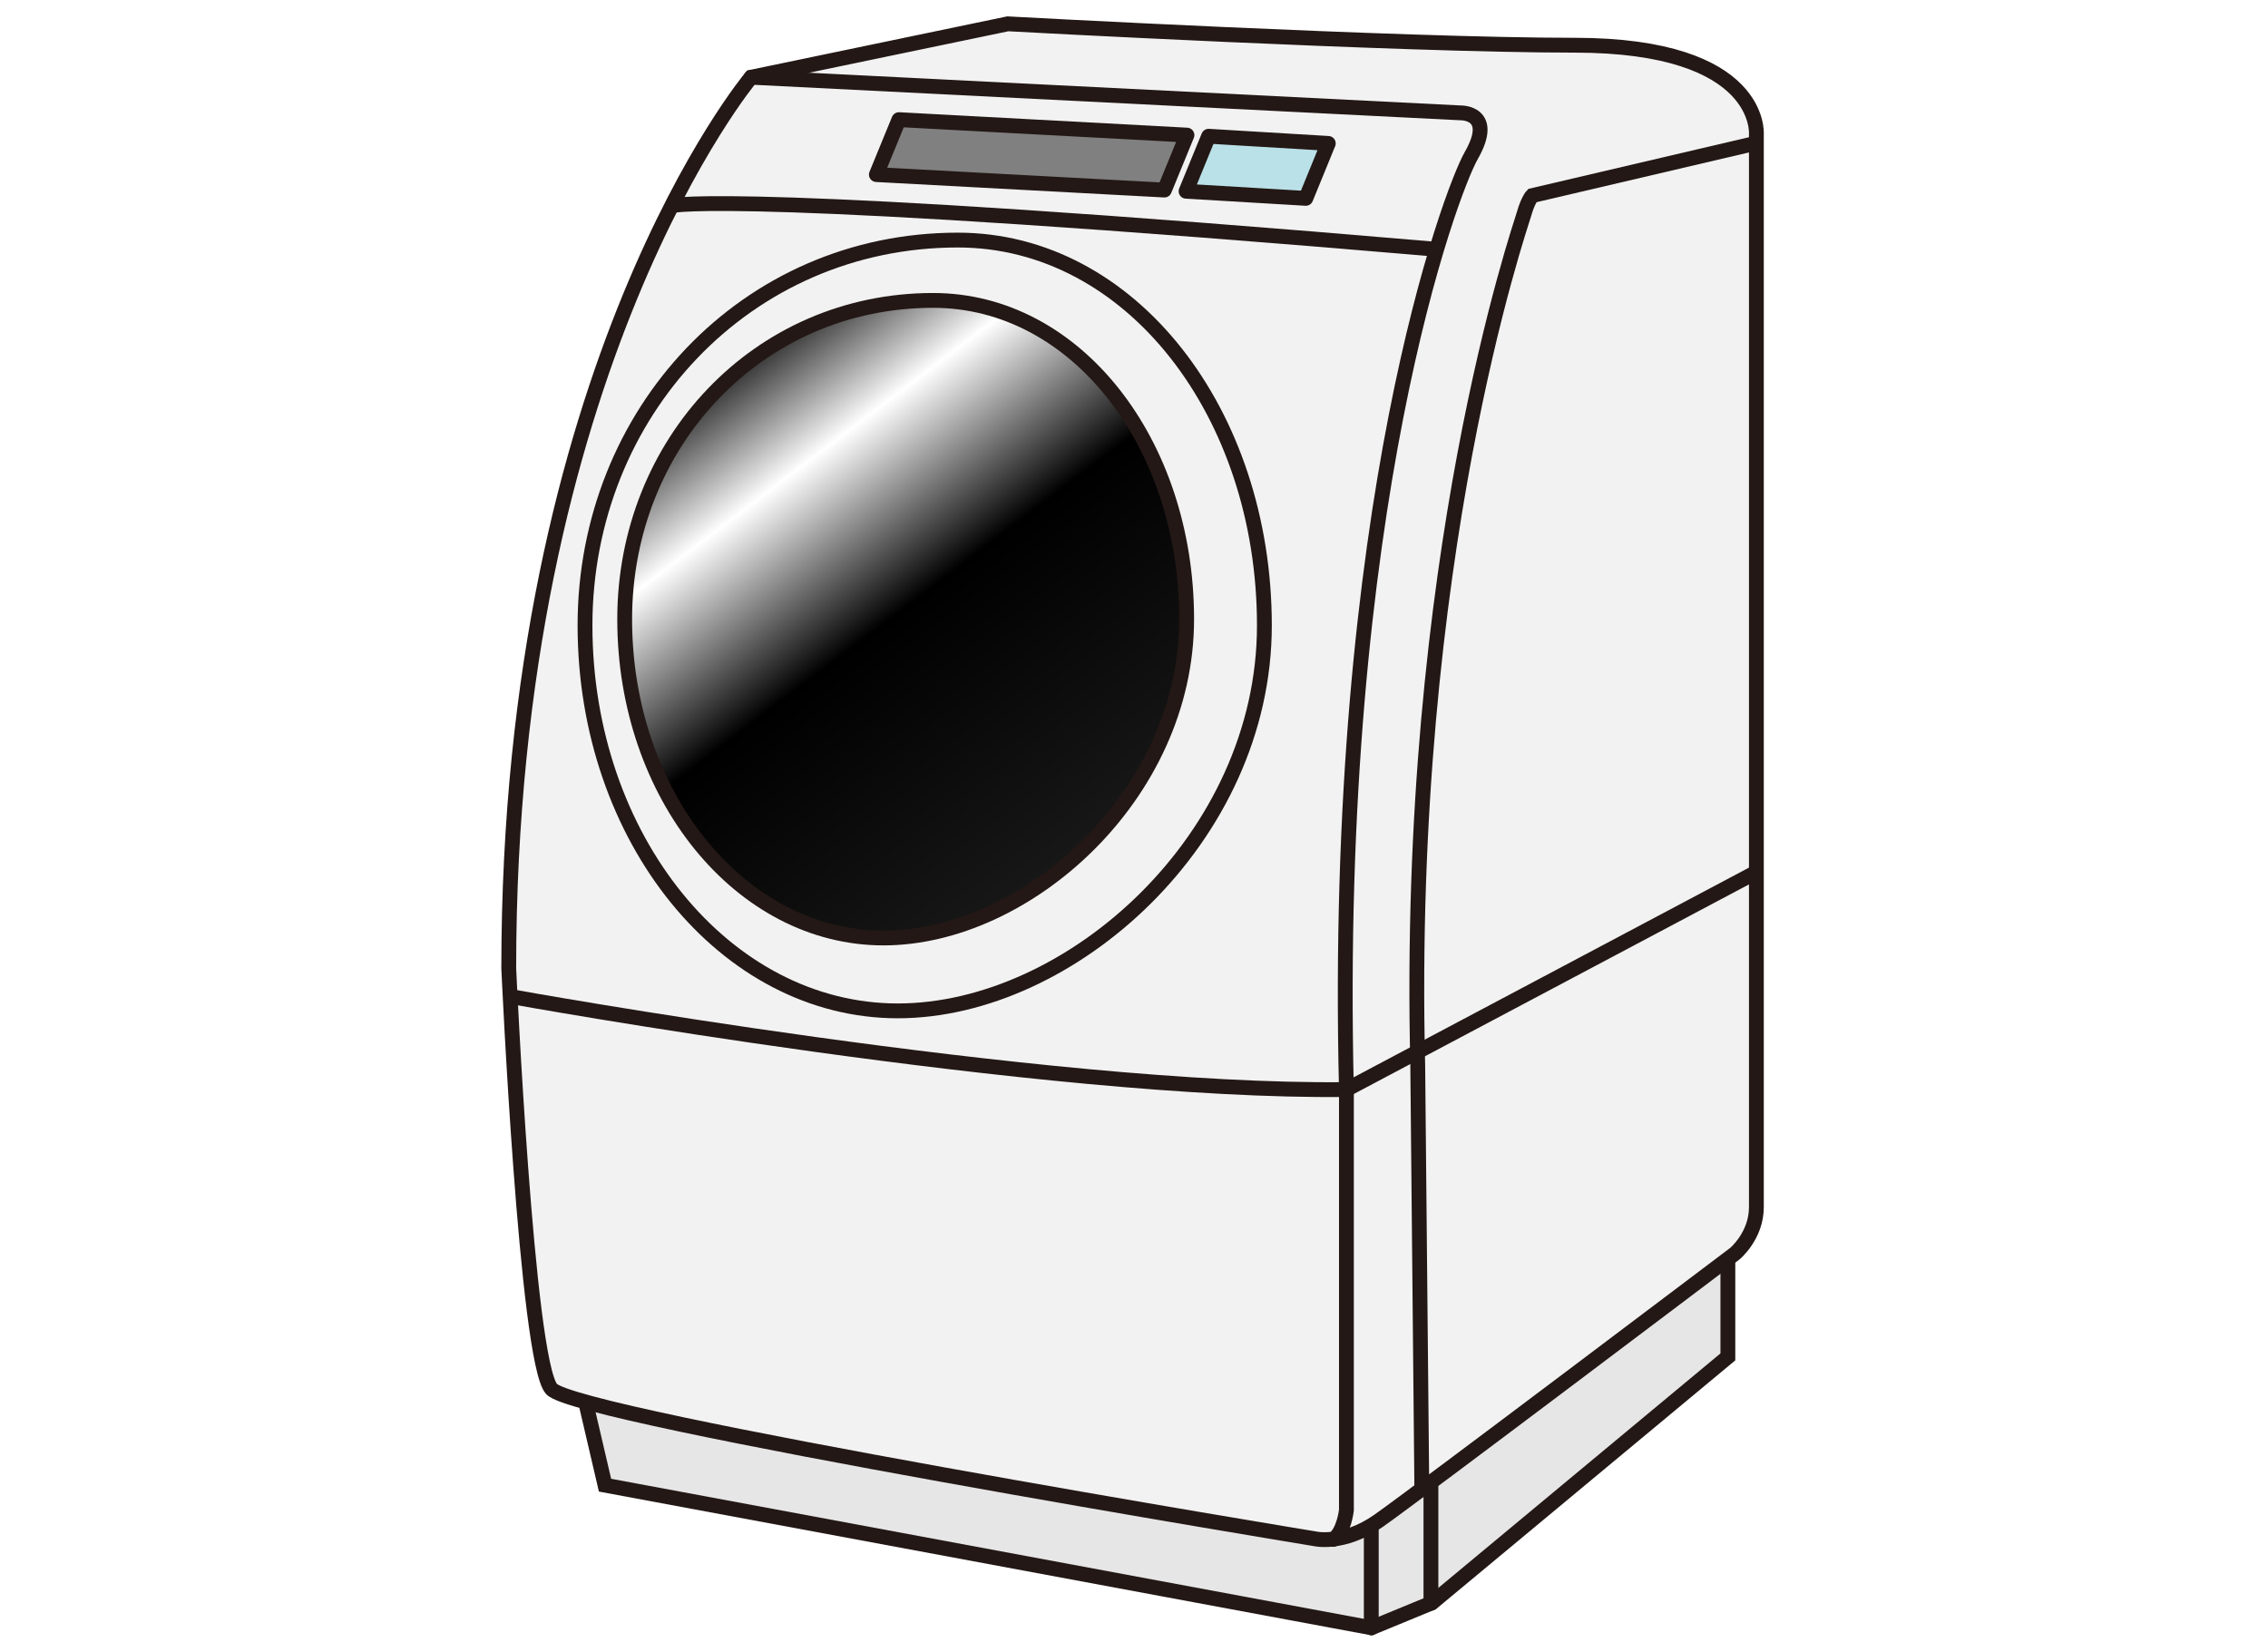
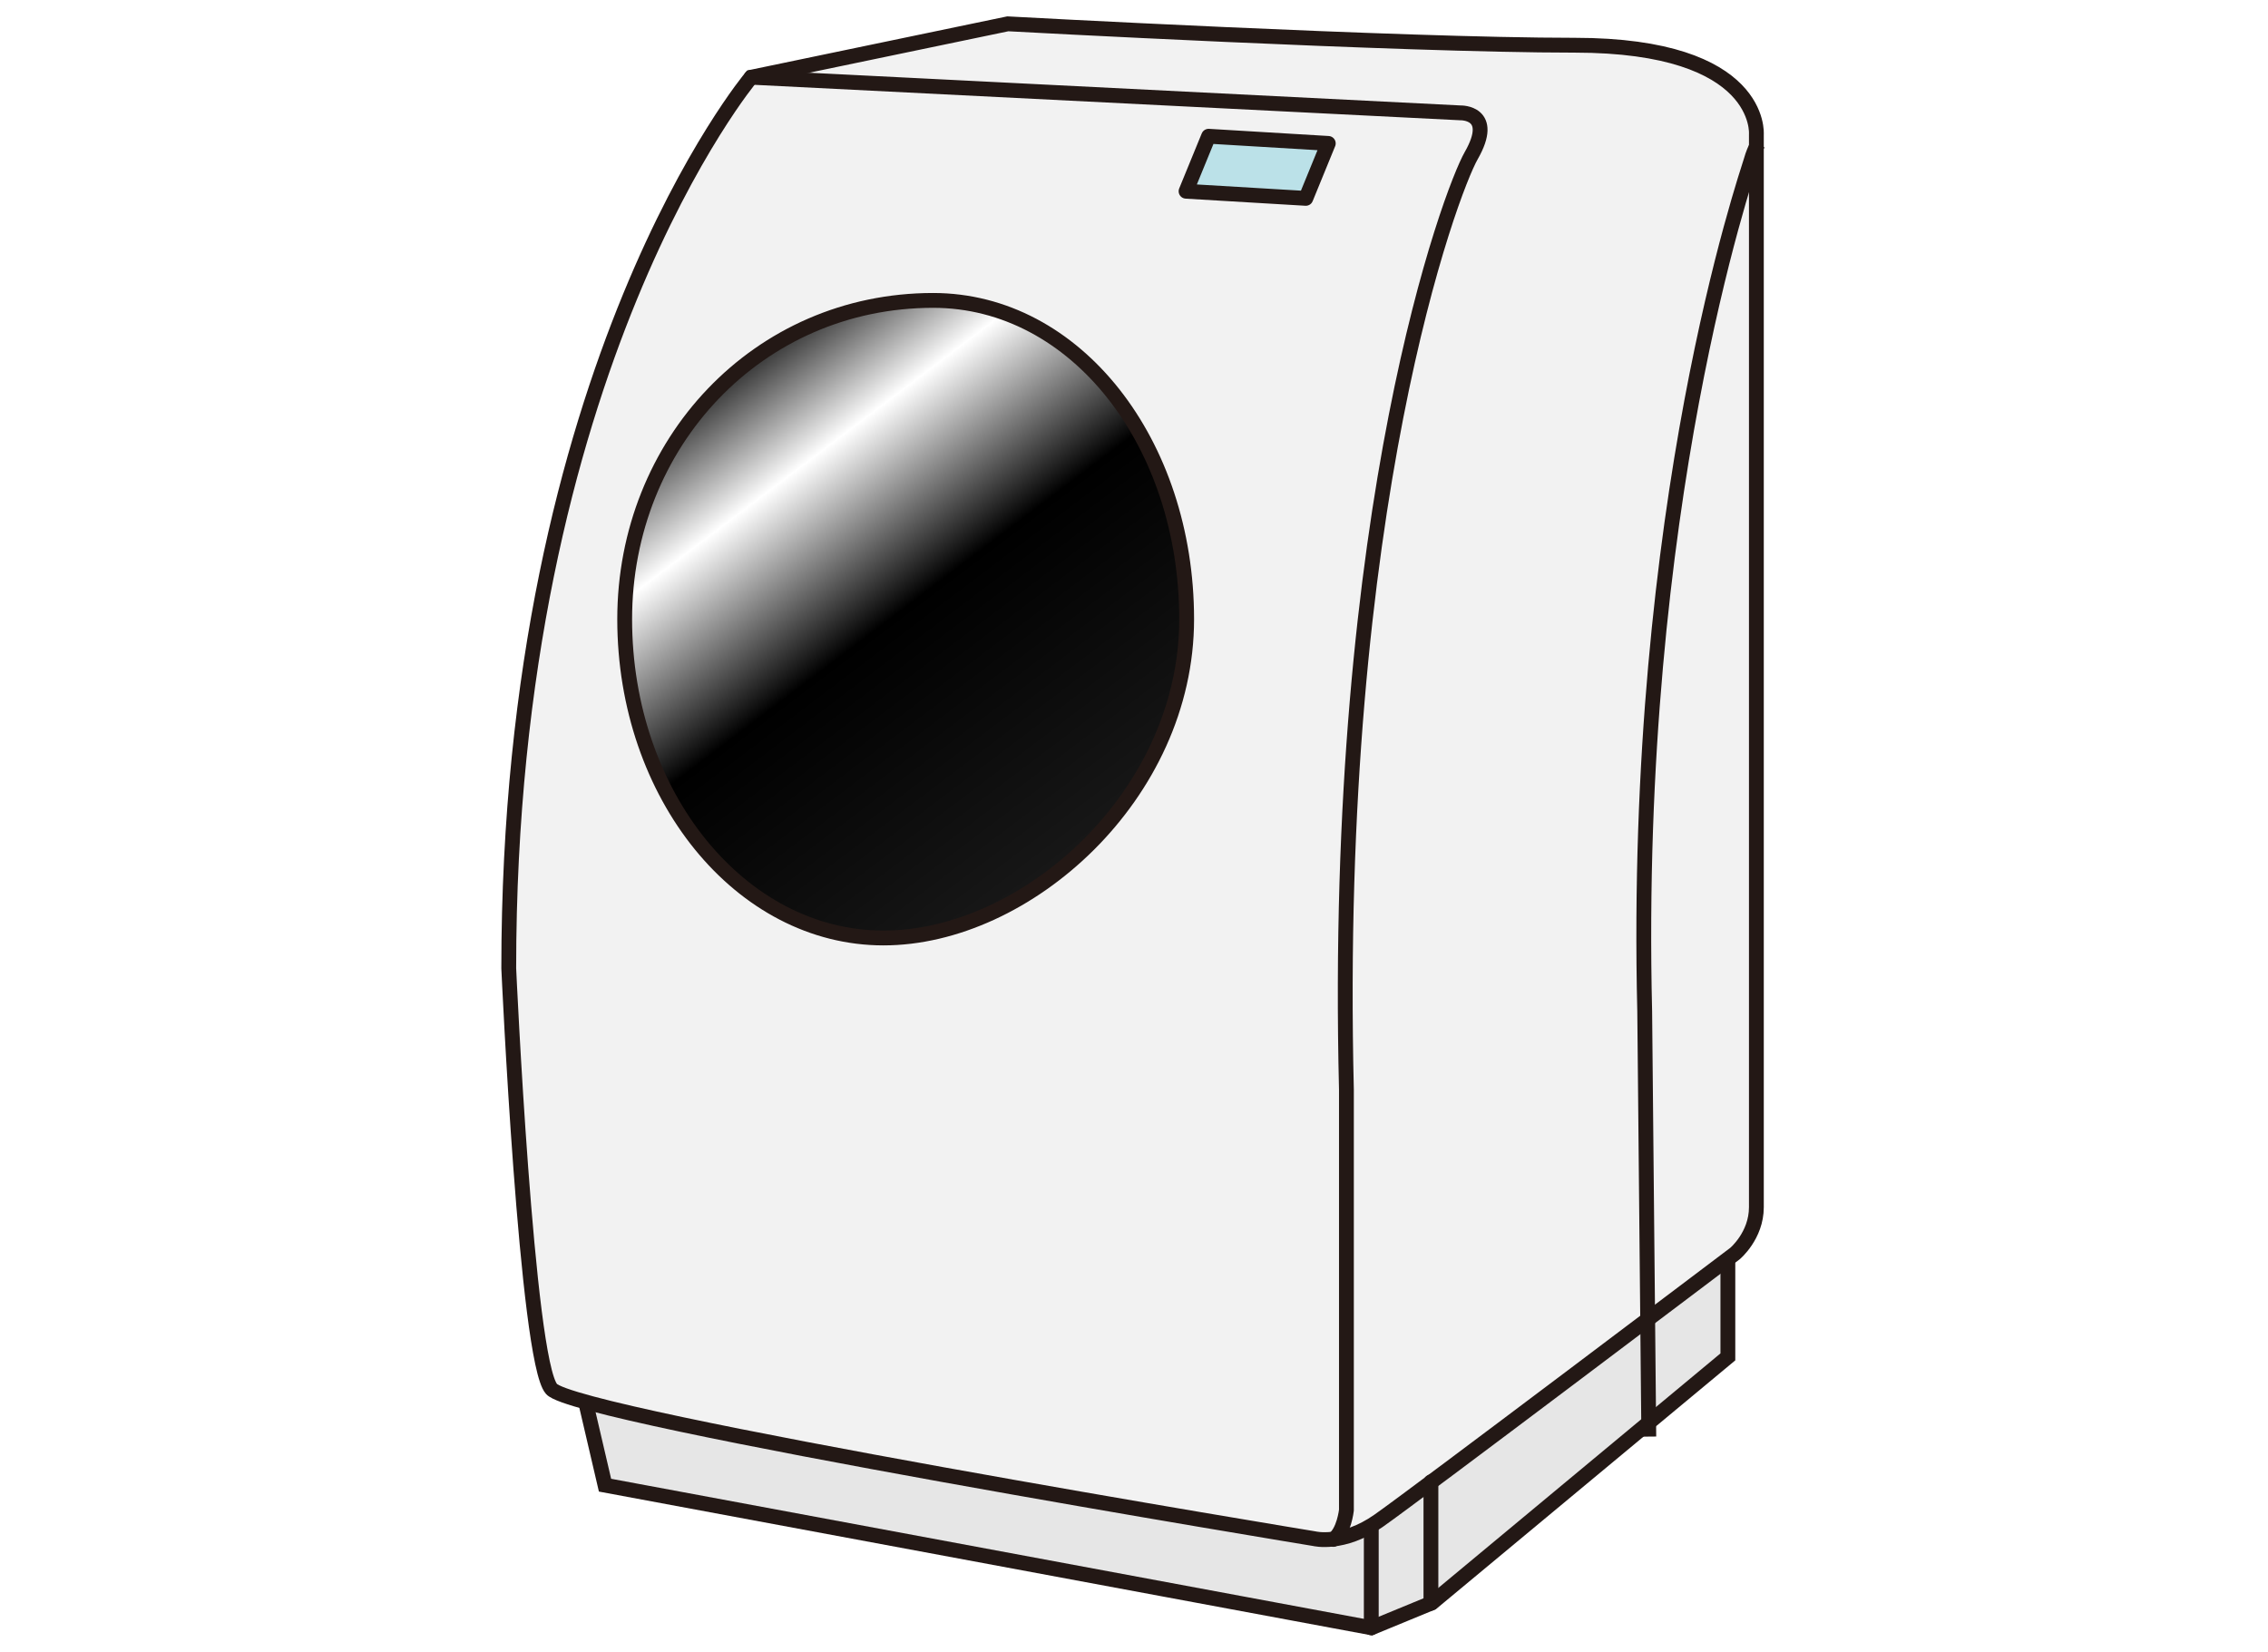
<svg xmlns="http://www.w3.org/2000/svg" version="1.1" id="レイヤー_1" x="0px" y="0px" width="45.895px" height="33.421px" viewBox="0 0 45.895 33.421" enable-background="new 0 0 45.895 33.421" xml:space="preserve">
  <g>
    <path fill="none" stroke="#231815" stroke-width="0.3" stroke-linecap="round" stroke-linejoin="round" d="M25.586,12.657   c0-4.307-2.707-7.799-6.203-7.799c-4.284,0-7.545,3.492-7.545,7.799c0,4.308,2.834,7.799,6.33,7.799S25.586,16.965,25.586,12.657z" />
    <polygon fill="#E6E6E6" stroke="#231815" stroke-width="0.3" points="34.965,25.471 34.965,27.458 28.977,32.435 27.751,32.94    12.243,30.054 11.853,28.383  " />
    <path fill="#F2F2F2" stroke="#231815" stroke-width="0.3" d="M15.2,1.563c0,0-4.905,5.842-4.905,18.032   c0,0,0.361,7.935,0.865,8.512c0.506,0.577,15.437,3.03,15.437,3.03s0.577,0.144,1.298-0.361c0.723-0.504,7.214-5.409,7.214-5.409   s0.433-0.361,0.433-0.938s0-21.711,0-21.711s0.145-1.803-3.679-1.803c-3.537,0-11.469-0.433-11.469-0.433L15.2,1.563z" />
    <path fill="none" stroke="#231815" stroke-width="0.3" stroke-linecap="round" stroke-linejoin="round" d="M15.2,1.563   l14.354,0.721c0,0,0.725-0.021,0.217,0.866c-0.401,0.7-2.813,7.069-2.525,18.899v8.511c0,0-0.049,0.447-0.266,0.592" />
-     <path fill="none" stroke="#231815" stroke-width="0.3" d="M10.368,20.172c0,0,10.747,1.948,16.878,1.876l8.295-4.4" />
-     <path fill="none" stroke="#231815" stroke-width="0.3" d="M13.613,4.159c0,0,1.34-0.325,15.438,0.884" />
-     <path fill="none" stroke="#231815" stroke-width="0.3" d="M35.599,2.882l-4.593,1.076c0,0-0.083,0.083-0.166,0.372   c-0.083,0.29-2.399,6.951-2.151,17.212l0.083,8.605" />
-     <path fill="none" stroke="#231815" stroke-width="0.3" stroke-linecap="round" stroke-linejoin="round" d="M25.586,12.657   c0-4.307-2.707-7.799-6.203-7.799c-4.284,0-7.545,3.492-7.545,7.799c0,4.308,2.834,7.799,6.33,7.799S25.586,16.965,25.586,12.657z" />
+     <path fill="none" stroke="#231815" stroke-width="0.3" d="M35.599,2.882c0,0-0.083,0.083-0.166,0.372   c-0.083,0.29-2.399,6.951-2.151,17.212l0.083,8.605" />
    <linearGradient id="SVGID_1_" gradientUnits="userSpaceOnUse" x1="14.339" y1="7.226" x2="26.232" y2="22.941">
      <stop offset="0" style="stop-color:#000000" />
      <stop offset="0.147" style="stop-color:#FFFFFF" />
      <stop offset="0.327" style="stop-color:#000000" />
      <stop offset="1" style="stop-color:#333333" />
    </linearGradient>
    <path fill="url(#SVGID_1_)" stroke="#231815" stroke-width="0.3" stroke-linecap="round" stroke-linejoin="round" d="M24.013,12.53   c0-3.563-2.238-6.451-5.131-6.451c-3.544,0-6.241,2.888-6.241,6.451s2.345,6.451,5.237,6.451   C20.77,18.981,24.013,16.093,24.013,12.53z" />
    <line fill="none" stroke="#231815" stroke-width="0.3" stroke-linecap="round" stroke-linejoin="round" x1="27.749" y1="30.901" x2="27.749" y2="32.94" />
    <line fill="none" stroke="#231815" stroke-width="0.3" stroke-linecap="round" stroke-linejoin="round" x1="28.956" y1="29.987" x2="28.956" y2="32.444" />
-     <polygon fill="#808080" stroke="#231815" stroke-width="0.3" stroke-linecap="round" stroke-linejoin="round" points="   23.563,3.846 17.734,3.533 18.19,2.421 24.019,2.734  " />
    <polygon fill="#BBE1E8" stroke="#231815" stroke-width="0.3" stroke-linecap="round" stroke-linejoin="round" points="   26.424,4.014 24.001,3.87 24.457,2.757 26.879,2.902  " />
  </g>
</svg>